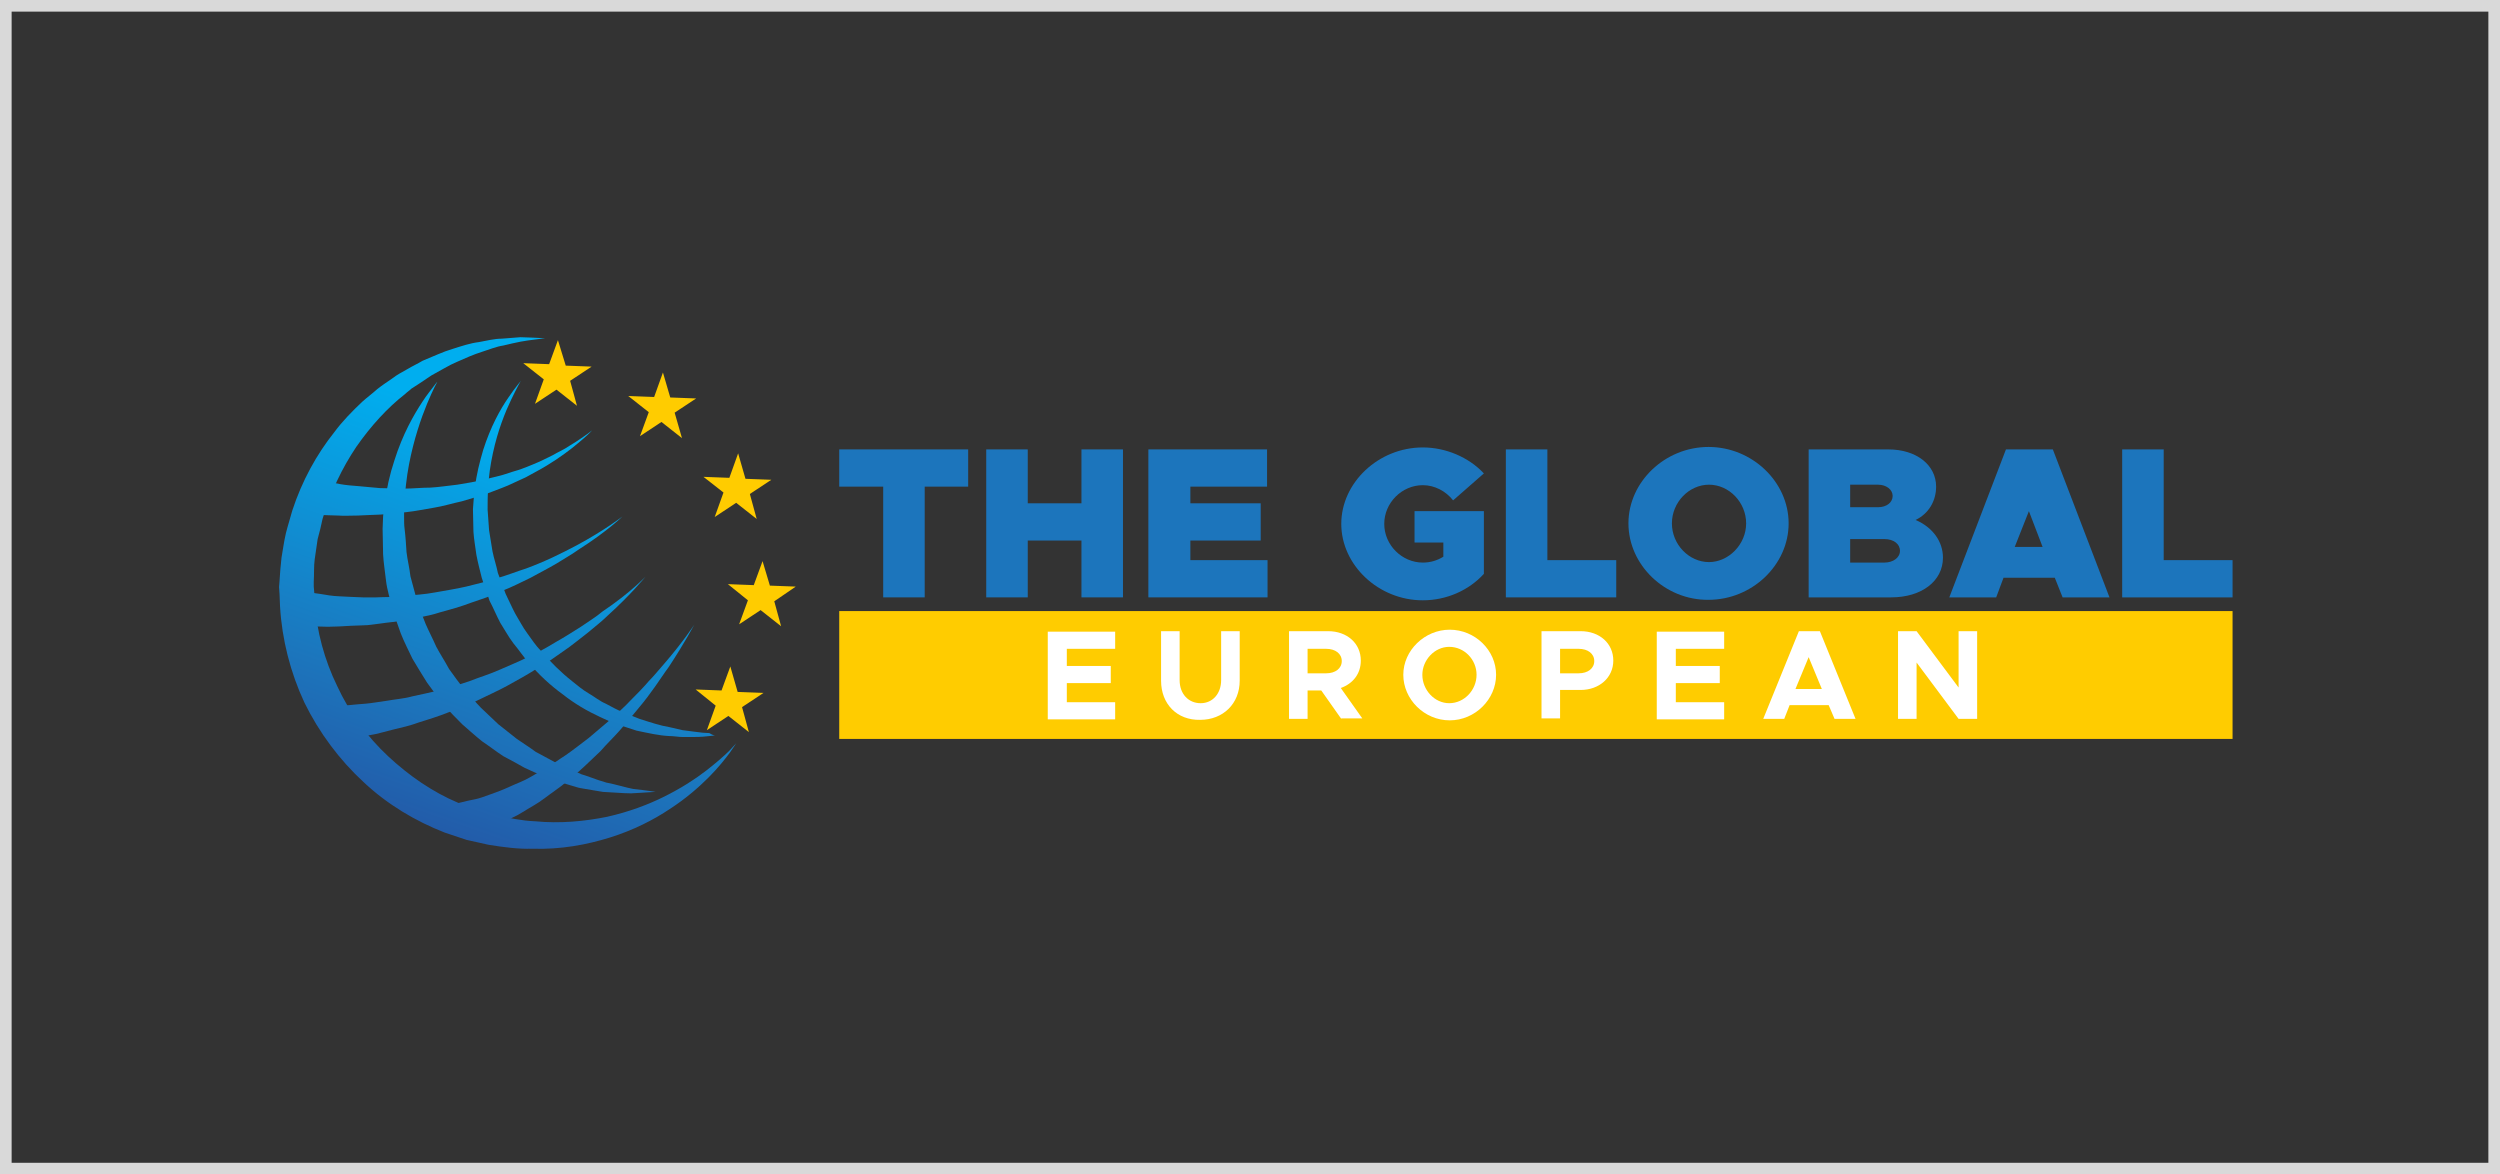
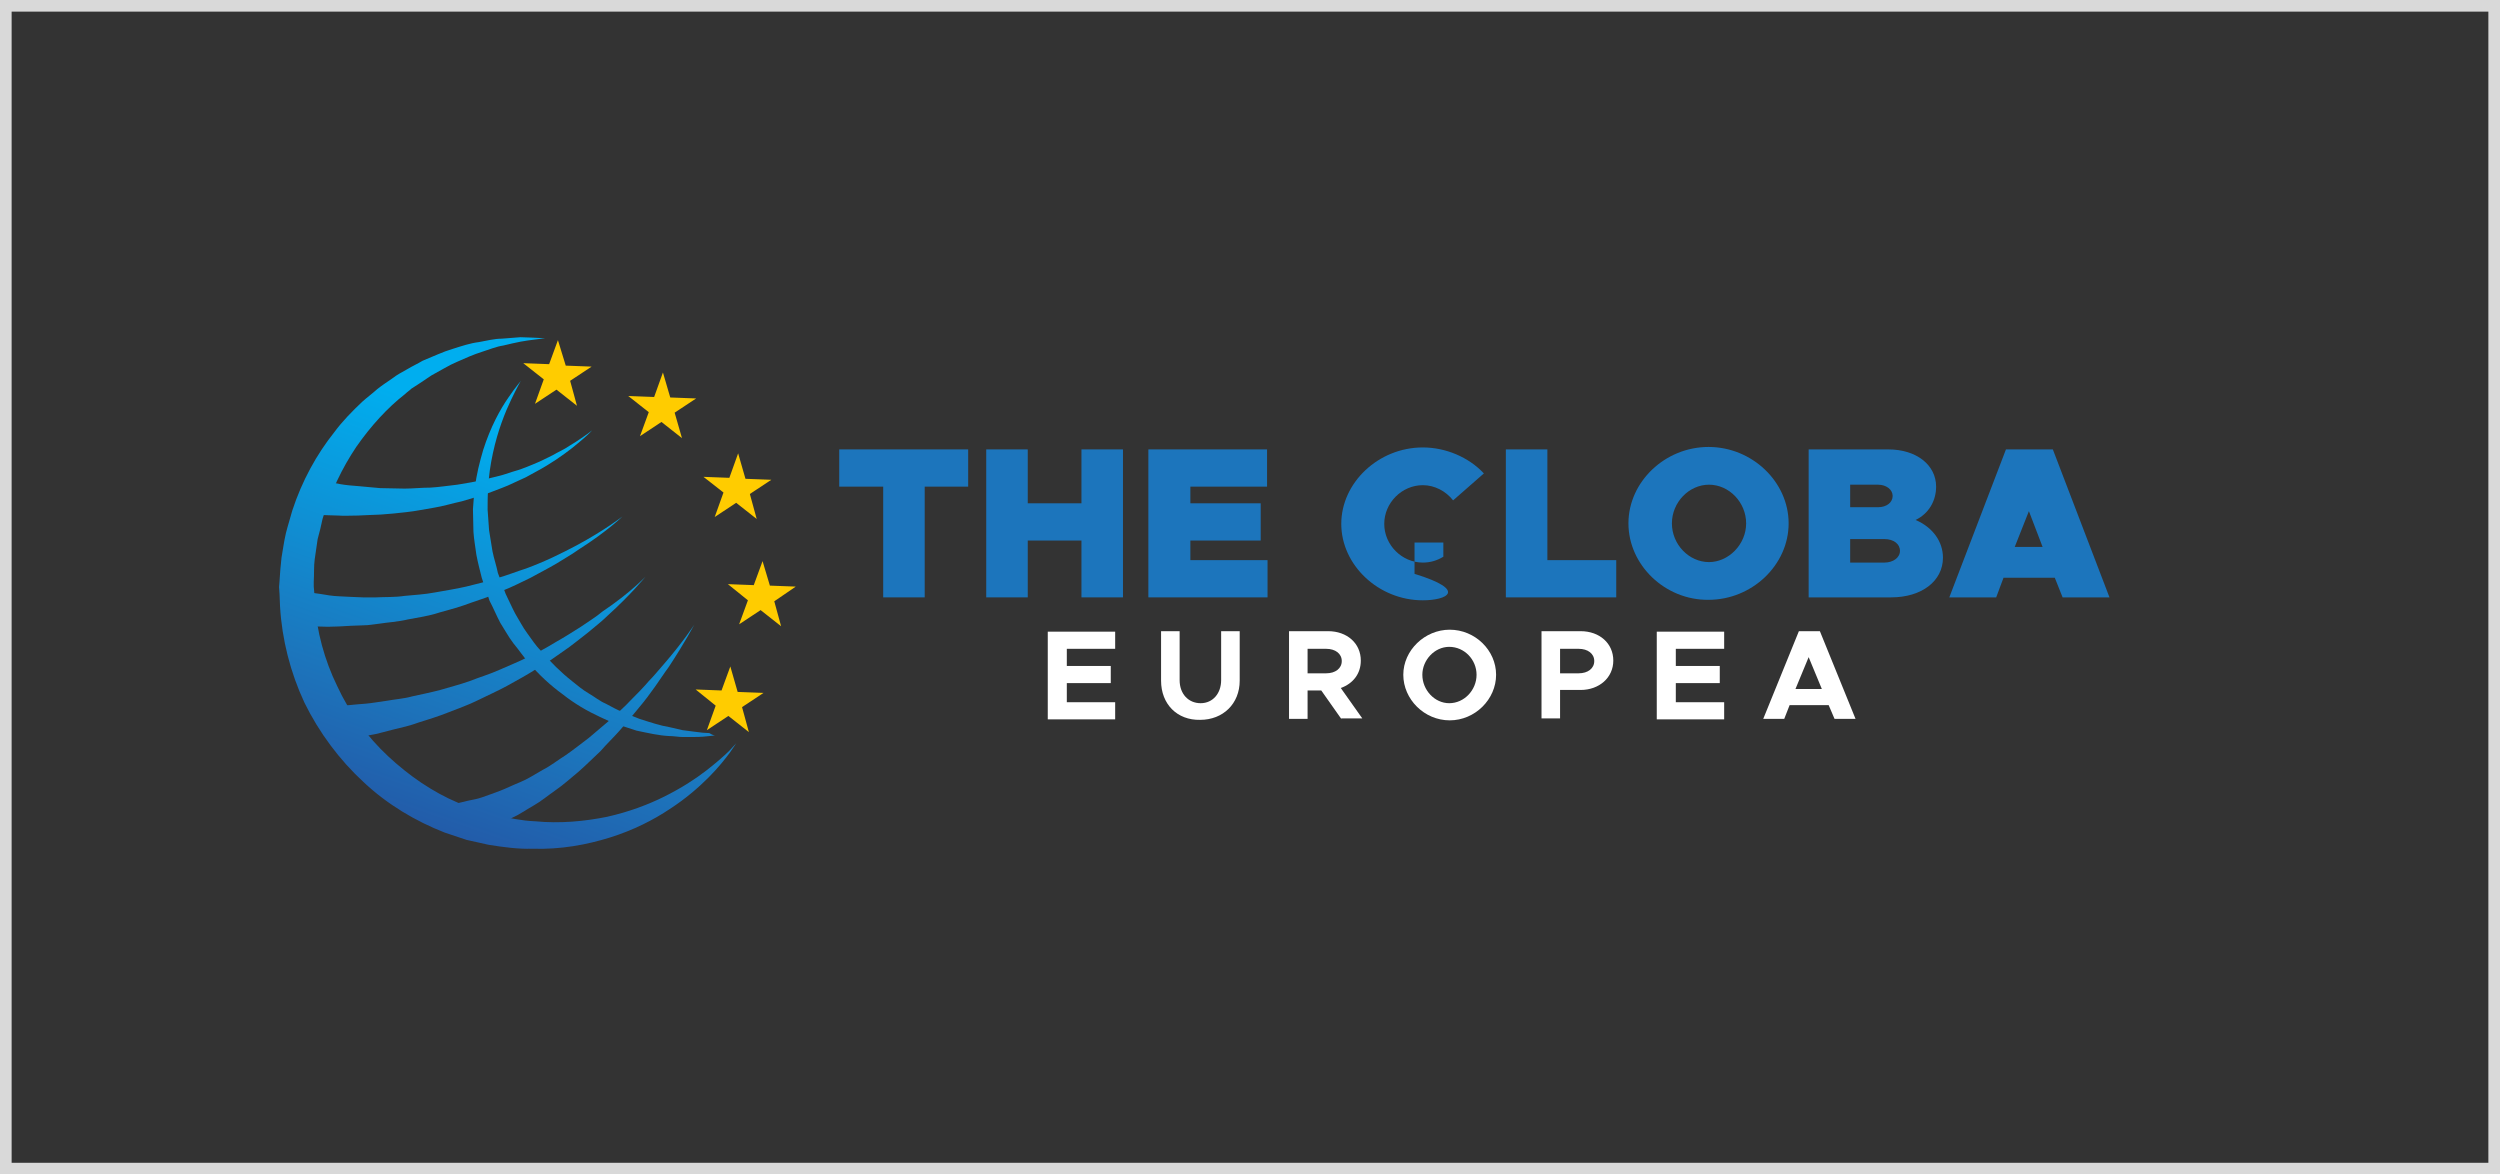
<svg xmlns="http://www.w3.org/2000/svg" width="215" height="101" viewBox="0 0 215 101" fill="none">
  <rect x="0" y="0" width="215" height="101" fill="#333333" stroke="none" />
  <rect x="0.5" y="0.5" width="214" height="100" stroke="#D9D9D9" />
  <g clip-path="url(#clip0_24052_594)">
    <path d="M63.312 63.93C63.312 63.93 63.102 64.225 62.766 64.731C62.388 65.236 61.8 65.995 60.96 66.838C60.12 67.68 59.028 68.649 57.6 69.576C56.214 70.503 54.492 71.388 52.476 72.02C50.46 72.652 48.192 73.074 45.756 72.989C44.622 73.031 43.32 72.863 42.018 72.652C41.388 72.526 40.758 72.357 40.128 72.231C39.498 72.02 38.868 71.809 38.238 71.599C35.76 70.63 33.324 69.197 31.266 67.259C29.208 65.363 27.444 63.003 26.184 60.433C24.966 57.821 24.252 54.998 24.084 52.174L24.042 51.121L24 50.489L24.042 49.941C24.084 49.267 24.126 48.677 24.21 47.961C24.336 47.245 24.42 46.57 24.588 45.854C24.756 45.18 24.966 44.548 25.134 43.916C25.974 41.346 27.234 39.07 28.746 37.174C29.46 36.205 30.3 35.362 31.14 34.562C31.56 34.183 32.022 33.846 32.442 33.466C32.862 33.129 33.324 32.834 33.744 32.539C33.954 32.371 34.164 32.244 34.374 32.118C34.584 31.992 34.836 31.865 35.046 31.739C35.466 31.486 35.928 31.275 36.348 31.023C36.768 30.854 37.23 30.643 37.65 30.475C37.86 30.39 38.07 30.306 38.28 30.222C38.49 30.138 38.7 30.096 38.91 30.011C39.708 29.758 40.464 29.506 41.178 29.421C41.892 29.295 42.522 29.126 43.152 29.126C43.74 29.084 44.286 29.042 44.748 29C45.21 29 45.588 29.042 45.924 29.042C46.554 29.084 46.89 29.084 46.89 29.084C46.89 29.084 46.554 29.126 45.924 29.211C45.63 29.253 45.21 29.295 44.79 29.379C44.328 29.463 43.824 29.59 43.278 29.716C42.69 29.801 42.102 30.053 41.43 30.264C40.758 30.475 40.086 30.77 39.33 31.107C39.162 31.191 38.952 31.275 38.784 31.36C38.616 31.444 38.406 31.57 38.238 31.654C37.86 31.865 37.482 32.076 37.104 32.287C36.726 32.539 36.348 32.792 35.97 33.045C35.76 33.171 35.592 33.298 35.382 33.424C35.214 33.593 35.004 33.719 34.836 33.888C33.324 35.068 31.896 36.627 30.636 38.438C29.418 40.25 28.41 42.357 27.738 44.632C27.612 45.222 27.486 45.77 27.318 46.36C27.234 46.95 27.15 47.497 27.066 48.087C26.982 48.677 27.024 49.394 26.982 50.026V50.447L27.024 50.91L27.066 51.837C27.234 54.281 27.906 56.767 28.998 59C30.048 61.276 31.56 63.34 33.366 65.026C35.172 66.711 37.188 68.102 39.372 69.029C39.918 69.239 40.464 69.45 41.01 69.661C41.556 69.829 42.102 69.956 42.69 70.124C43.782 70.335 44.832 70.588 46.008 70.63C48.192 70.84 50.292 70.63 52.182 70.251C54.072 69.829 55.752 69.197 57.18 68.481C58.608 67.764 59.784 67.006 60.708 66.29C61.632 65.573 62.304 64.984 62.766 64.52C63.102 64.141 63.312 63.93 63.312 63.93Z" fill="url(#paint0_linear_24052_594)" />
    <path d="M50.922 37.006C50.922 37.006 50.67 37.301 50.124 37.764C49.872 37.975 49.536 38.27 49.158 38.565C48.78 38.86 48.318 39.197 47.814 39.534C47.31 39.871 46.764 40.208 46.134 40.545C45.84 40.714 45.504 40.882 45.21 41.051C44.874 41.219 44.538 41.346 44.202 41.514C43.53 41.851 42.774 42.104 42.018 42.399C41.262 42.652 40.464 42.905 39.708 43.115C38.91 43.284 38.112 43.537 37.314 43.663C36.516 43.789 35.76 43.958 34.962 44.042C34.206 44.127 33.45 44.211 32.736 44.253C32.022 44.295 31.35 44.295 30.762 44.337C30.132 44.337 29.586 44.379 29.082 44.337C28.578 44.337 28.158 44.295 27.78 44.295C27.066 44.253 26.646 44.253 26.646 44.253L27.024 41.261C27.024 41.261 27.402 41.303 28.074 41.43C28.41 41.472 28.83 41.556 29.292 41.641C29.754 41.725 30.3 41.767 30.846 41.809C31.434 41.851 32.064 41.935 32.694 41.978C33.366 41.978 34.08 42.02 34.794 42.02C35.508 42.02 36.264 41.935 37.02 41.935C37.776 41.893 38.532 41.767 39.33 41.683C40.086 41.556 40.884 41.43 41.598 41.261C42.354 41.051 43.068 40.924 43.782 40.671C44.118 40.545 44.496 40.461 44.832 40.334C45.168 40.208 45.504 40.081 45.798 39.955C46.428 39.702 47.016 39.407 47.52 39.154C48.024 38.86 48.528 38.649 48.948 38.354C49.368 38.101 49.704 37.891 49.998 37.68C50.628 37.258 50.922 37.006 50.922 37.006Z" fill="url(#paint1_linear_24052_594)" />
    <path d="M53.526 44.421C53.526 44.421 52.182 45.728 49.788 47.245C49.2 47.666 48.528 48.045 47.856 48.466C47.142 48.888 46.386 49.267 45.63 49.688C44.832 50.068 44.034 50.489 43.152 50.826C42.732 50.995 42.27 51.205 41.85 51.374L40.506 51.837C39.624 52.174 38.7 52.427 37.776 52.68C36.894 52.975 35.97 53.101 35.088 53.27C34.206 53.48 33.324 53.523 32.526 53.649C32.106 53.691 31.728 53.775 31.308 53.775C30.93 53.775 30.552 53.818 30.174 53.818C29.46 53.86 28.788 53.902 28.2 53.902C27.612 53.902 27.108 53.86 26.688 53.86C25.848 53.818 25.344 53.818 25.344 53.818L25.722 50.826C25.722 50.826 26.184 50.868 26.94 50.995C27.318 51.037 27.822 51.121 28.326 51.205C28.872 51.289 29.502 51.289 30.174 51.332C30.51 51.332 30.846 51.374 31.224 51.374C31.602 51.374 31.98 51.374 32.358 51.374C33.114 51.332 33.954 51.374 34.794 51.247C35.634 51.163 36.516 51.121 37.398 50.952C38.28 50.784 39.204 50.657 40.086 50.447L41.43 50.11C41.85 49.983 42.312 49.857 42.732 49.73C43.614 49.478 44.454 49.141 45.252 48.888C46.05 48.593 46.848 48.256 47.562 47.919C48.276 47.581 48.948 47.245 49.578 46.907C52.014 45.601 53.526 44.421 53.526 44.421Z" fill="url(#paint2_linear_24052_594)" />
    <path d="M55.5 49.604C55.5 49.604 54.324 51.079 52.224 52.975C51.72 53.48 51.09 53.944 50.502 54.45C49.83 54.955 49.2 55.503 48.444 56.009C47.73 56.514 46.974 57.062 46.134 57.525C45.336 58.031 44.496 58.495 43.656 58.958C42.816 59.422 41.934 59.801 41.094 60.222C40.254 60.644 39.372 60.938 38.532 61.276C37.692 61.613 36.852 61.865 36.054 62.118C35.256 62.413 34.5 62.582 33.786 62.75C33.072 62.919 32.442 63.129 31.854 63.214C31.266 63.34 30.762 63.424 30.342 63.467C29.502 63.635 29.04 63.719 29.04 63.719L28.746 60.728C28.746 60.728 29.208 60.686 30.006 60.644C30.384 60.601 30.888 60.559 31.434 60.517C31.98 60.475 32.61 60.349 33.282 60.264C33.954 60.138 34.71 60.096 35.466 59.885C36.222 59.717 37.062 59.548 37.86 59.337C38.7 59.084 39.54 58.874 40.38 58.579C41.22 58.242 42.102 57.989 42.942 57.61C43.782 57.23 44.664 56.893 45.462 56.472C46.302 56.093 47.058 55.672 47.814 55.208C48.57 54.787 49.284 54.323 49.956 53.902C50.628 53.438 51.258 53.059 51.804 52.596C54.198 50.995 55.5 49.604 55.5 49.604Z" fill="url(#paint3_linear_24052_594)" />
    <path d="M59.7 53.733C59.7 53.733 58.902 55.25 57.516 57.357C57.138 57.863 56.76 58.453 56.34 59.042C55.92 59.632 55.458 60.264 54.954 60.854C54.45 61.486 53.904 62.118 53.358 62.75C52.812 63.382 52.182 63.972 51.636 64.604C51.006 65.194 50.418 65.784 49.746 66.374C49.074 66.922 48.486 67.469 47.814 67.933C47.142 68.397 46.554 68.902 45.882 69.281C45.21 69.661 44.622 70.082 44.034 70.335C43.446 70.63 42.858 70.882 42.396 71.135C41.892 71.346 41.43 71.472 41.052 71.641C40.296 71.894 39.876 72.062 39.876 72.062L39.204 69.113C39.204 69.113 39.582 69.028 40.254 68.86C40.59 68.776 41.01 68.734 41.472 68.565C41.934 68.397 42.438 68.228 42.984 68.017C43.53 67.807 44.118 67.512 44.748 67.259C45.378 67.006 46.008 66.585 46.68 66.206C47.352 65.868 47.982 65.363 48.654 64.941C49.326 64.478 49.956 63.972 50.628 63.467C51.258 62.919 51.888 62.413 52.518 61.865C53.106 61.318 53.736 60.77 54.24 60.222C54.786 59.675 55.332 59.127 55.794 58.579C56.298 58.073 56.718 57.526 57.138 57.062C58.776 55.166 59.7 53.733 59.7 53.733Z" fill="url(#paint4_linear_24052_594)" />
-     <path d="M56.382 68.102C56.382 68.102 55.626 68.144 54.282 68.228C53.61 68.228 52.77 68.144 51.846 68.102C51.384 68.017 50.88 67.933 50.334 67.849C50.082 67.807 49.788 67.764 49.536 67.68C49.284 67.596 48.99 67.512 48.696 67.427C48.15 67.259 47.52 67.09 46.932 66.837C46.344 66.585 45.756 66.332 45.126 66.037C44.538 65.7 43.908 65.363 43.278 65.026C42.69 64.646 42.102 64.183 41.472 63.762C40.884 63.298 40.338 62.792 39.75 62.287C39.204 61.739 38.658 61.191 38.154 60.601C37.65 59.969 37.188 59.337 36.726 58.705C36.306 58.031 35.886 57.357 35.466 56.641C35.13 55.924 34.752 55.208 34.458 54.45C34.206 53.691 33.912 52.975 33.702 52.217C33.534 51.458 33.282 50.7 33.198 49.941C33.114 49.183 32.988 48.424 32.946 47.666C32.946 46.907 32.904 46.191 32.904 45.475C32.904 45.096 32.946 44.801 32.946 44.421C32.988 44.084 32.988 43.705 33.072 43.368C33.24 42.02 33.534 40.756 33.912 39.618C34.626 37.343 35.592 35.657 36.348 34.52C36.726 33.93 37.062 33.55 37.272 33.256C37.482 32.961 37.608 32.834 37.608 32.834C37.608 32.834 37.23 33.508 36.726 34.73C36.222 35.952 35.592 37.764 35.172 39.955C34.962 41.051 34.836 42.273 34.752 43.537C34.752 43.874 34.752 44.169 34.752 44.464C34.752 44.801 34.752 45.18 34.794 45.475C34.878 46.149 34.92 46.823 34.962 47.497C35.046 48.172 35.214 48.846 35.298 49.562C35.466 50.236 35.676 50.91 35.844 51.627C36.054 52.301 36.348 52.975 36.6 53.649C36.894 54.323 37.23 54.955 37.524 55.629C37.86 56.261 38.28 56.894 38.616 57.526C39.036 58.115 39.456 58.705 39.918 59.253C40.422 59.759 40.842 60.349 41.346 60.854C41.85 61.318 42.354 61.823 42.858 62.287C43.404 62.708 43.908 63.13 44.454 63.551C45 63.93 45.546 64.267 46.05 64.646C46.596 64.941 47.142 65.236 47.688 65.531C48.192 65.826 48.738 66.037 49.242 66.248C49.494 66.374 49.746 66.458 49.998 66.585C50.25 66.669 50.502 66.753 50.754 66.837C51.216 67.006 51.678 67.174 52.14 67.301C53.022 67.469 53.778 67.722 54.45 67.849C55.626 67.975 56.382 68.102 56.382 68.102Z" fill="url(#paint5_linear_24052_594)" />
    <path d="M61.506 63.256C61.506 63.256 61.338 63.256 61.044 63.298C60.75 63.34 60.246 63.382 59.658 63.382C59.364 63.382 59.028 63.382 58.692 63.382C58.356 63.382 57.936 63.298 57.516 63.298C56.676 63.256 55.752 63.045 54.744 62.835C54.24 62.666 53.736 62.498 53.19 62.329C52.644 62.16 52.14 61.908 51.594 61.655C50.502 61.149 49.41 60.517 48.402 59.717C47.352 58.958 46.344 58.031 45.462 56.978C45 56.472 44.622 55.882 44.16 55.334C43.74 54.787 43.404 54.155 43.026 53.565C42.69 52.933 42.438 52.301 42.102 51.669C41.892 50.995 41.64 50.363 41.43 49.688C41.262 49.014 41.094 48.382 40.968 47.708C40.884 47.034 40.758 46.402 40.716 45.728C40.716 45.053 40.674 44.464 40.674 43.789C40.716 43.2 40.758 42.568 40.842 41.978C40.968 40.798 41.262 39.702 41.556 38.691C42.186 36.711 43.026 35.194 43.698 34.225C44.034 33.719 44.328 33.34 44.496 33.129C44.706 32.876 44.79 32.75 44.79 32.75C44.79 32.75 44.454 33.34 43.95 34.393C43.446 35.447 42.816 37.006 42.396 38.944C42.186 39.913 42.018 40.966 41.976 42.104C41.934 42.652 41.934 43.242 41.934 43.832C41.976 44.422 42.018 45.011 42.06 45.601C42.144 46.191 42.27 46.823 42.354 47.413C42.48 48.045 42.69 48.635 42.816 49.267C43.026 49.857 43.278 50.489 43.488 51.079C43.782 51.669 44.034 52.259 44.328 52.806C44.664 53.354 44.958 53.944 45.336 54.45C45.714 54.955 46.05 55.503 46.512 55.967C47.352 56.936 48.234 57.821 49.2 58.579C49.662 58.958 50.124 59.337 50.628 59.632C51.132 59.927 51.594 60.306 52.098 60.517C52.602 60.77 53.064 61.065 53.568 61.233C54.072 61.444 54.534 61.655 54.996 61.823C55.92 62.118 56.802 62.413 57.6 62.54C57.978 62.624 58.356 62.708 58.692 62.792C59.028 62.835 59.364 62.877 59.658 62.919C60.246 63.003 60.708 63.045 61.002 63.045C61.338 63.256 61.506 63.256 61.506 63.256Z" fill="url(#paint6_linear_24052_594)" />
    <path d="M75.912 41.851H72.174V38.649H83.262V41.851H79.524V51.374H75.954V41.851H75.912Z" fill="#1C75BC" />
    <path d="M96.576 38.649V51.374H93.006V46.486H88.386V51.374H84.816V38.649H88.386V43.284H93.006V38.649H96.576Z" fill="#1C75BC" />
    <path d="M102.372 41.851V43.284H108.42V46.486H102.372V48.172H109.008V51.374H98.76V38.649H108.966V41.851H102.372Z" fill="#1C75BC" />
-     <path d="M121.65 43.958H127.614V49.351C126.312 50.784 124.38 51.627 122.364 51.627C118.542 51.627 115.35 48.593 115.35 45.054C115.35 41.514 118.542 38.48 122.364 38.48C124.338 38.48 126.312 39.323 127.614 40.714L124.968 43.031C124.338 42.23 123.372 41.725 122.364 41.725C120.558 41.725 119.046 43.242 119.046 45.054C119.046 46.865 120.558 48.382 122.364 48.382C122.994 48.382 123.582 48.214 124.128 47.877V46.655H121.65V43.958Z" fill="#1C75BC" />
+     <path d="M121.65 43.958V49.351C126.312 50.784 124.38 51.627 122.364 51.627C118.542 51.627 115.35 48.593 115.35 45.054C115.35 41.514 118.542 38.48 122.364 38.48C124.338 38.48 126.312 39.323 127.614 40.714L124.968 43.031C124.338 42.23 123.372 41.725 122.364 41.725C120.558 41.725 119.046 43.242 119.046 45.054C119.046 46.865 120.558 48.382 122.364 48.382C122.994 48.382 123.582 48.214 124.128 47.877V46.655H121.65V43.958Z" fill="#1C75BC" />
    <path d="M138.996 48.172V51.374H129.504V38.649H133.074V48.172H138.996Z" fill="#1C75BC" />
    <path d="M140.046 45.011C140.046 41.43 143.196 38.438 146.934 38.438C150.672 38.438 153.822 41.43 153.822 45.011C153.822 48.593 150.672 51.584 146.934 51.584C143.196 51.627 140.046 48.593 140.046 45.011ZM150.168 45.011C150.168 43.2 148.698 41.683 146.976 41.683C145.254 41.683 143.784 43.2 143.784 45.011C143.784 46.823 145.254 48.34 146.976 48.34C148.656 48.34 150.168 46.823 150.168 45.011Z" fill="#1C75BC" />
    <path d="M155.544 38.649H162.39C164.826 38.649 166.506 39.997 166.506 41.851C166.506 43.073 165.876 44.169 164.742 44.716C166.212 45.348 167.094 46.57 167.094 47.961C167.094 49.983 165.246 51.374 162.642 51.374H155.544V38.649ZM161.508 43.621C162.264 43.621 162.768 43.2 162.768 42.652C162.768 42.104 162.222 41.683 161.508 41.683H159.114V43.621H161.508ZM162.054 48.382C162.81 48.382 163.398 47.961 163.398 47.371C163.398 46.781 162.852 46.36 162.054 46.36H159.114V48.382H162.054Z" fill="#1C75BC" />
    <path d="M176.712 49.688H172.302L171.672 51.374H167.64L172.512 38.649H176.544L181.416 51.374H177.384L176.712 49.688ZM175.662 47.034L174.486 43.958L173.268 47.034H175.662Z" fill="#1C75BC" />
-     <path d="M192 48.172V51.374H182.508V38.649H186.078V48.172H192Z" fill="#1C75BC" />
-     <path d="M192 52.553H72.174V63.551H192V52.553Z" fill="#FFCC00" />
    <path d="M91.746 55.756V57.273H95.526V58.747H91.746V60.391H95.904V61.865H90.108V54.323H95.904V55.798H91.746V55.756Z" fill="white" />
    <path d="M99.852 58.537V54.281H101.448V58.495C101.448 59.674 102.204 60.475 103.254 60.475C104.304 60.475 105.018 59.632 105.018 58.495V54.281H106.614V58.537C106.614 60.517 105.186 61.907 103.212 61.907C101.238 61.95 99.852 60.559 99.852 58.537Z" fill="white" />
    <path d="M115.35 61.823L113.628 59.379H112.452V61.823H110.856V54.281H114.216C115.854 54.281 117.03 55.334 117.03 56.809C117.03 57.947 116.358 58.789 115.308 59.169L117.156 61.781H115.35V61.823ZM112.452 57.905H114.048C114.846 57.905 115.392 57.483 115.392 56.851C115.392 56.219 114.846 55.798 114.048 55.798H112.452V57.905Z" fill="white" />
    <path d="M120.684 58.031C120.684 55.924 122.532 54.154 124.674 54.154C126.858 54.154 128.664 55.924 128.664 58.031C128.664 60.138 126.858 61.95 124.674 61.95C122.49 61.95 120.684 60.138 120.684 58.031ZM126.984 58.031C126.984 56.725 125.934 55.629 124.632 55.629C123.372 55.629 122.322 56.767 122.322 58.031C122.322 59.337 123.372 60.475 124.632 60.475C125.934 60.475 126.984 59.337 126.984 58.031Z" fill="white" />
    <path d="M132.57 54.281H135.93C137.568 54.281 138.744 55.334 138.744 56.809C138.744 58.284 137.526 59.337 135.93 59.337H134.166V61.781H132.57V54.281ZM135.762 57.905C136.56 57.905 137.106 57.483 137.106 56.851C137.106 56.219 136.56 55.798 135.762 55.798H134.166V57.905H135.762Z" fill="white" />
    <path d="M144.12 55.756V57.273H147.9V58.747H144.12V60.391H148.278V61.865H142.482V54.323H148.278V55.798H144.12V55.756Z" fill="white" />
    <path d="M157.266 60.643H153.906L153.444 61.823H151.638L154.704 54.281H156.51L159.576 61.823H157.77L157.266 60.643ZM156.678 59.253L155.544 56.514L154.41 59.253H156.678Z" fill="white" />
-     <path d="M163.23 54.281H164.826L168.438 59.127V54.281H170.034V61.823H168.438L164.826 56.978V61.823H163.23V54.281Z" fill="white" />
    <path d="M47.982 29.253L47.226 31.318L45 31.233L46.764 32.624L46.008 34.73L47.856 33.509L49.62 34.899L49.032 32.75L50.88 31.528L48.654 31.444L47.982 29.253ZM57.012 32.034L56.256 34.141L54.03 34.056L55.794 35.447L55.038 37.511L56.886 36.289L58.65 37.68L58.02 35.489L59.868 34.267L57.642 34.183L57.012 32.034ZM63.48 38.986L62.724 41.093L60.498 41.009L62.22 42.357L61.464 44.464L63.312 43.242L65.076 44.632L64.488 42.483L66.336 41.261L64.11 41.177L63.48 38.986ZM65.58 48.256L64.824 50.321L62.598 50.236L64.32 51.627L63.564 53.691L65.412 52.469L67.176 53.86L66.588 51.711L68.436 50.447L66.21 50.363L65.58 48.256ZM62.808 57.315L62.052 59.38L59.826 59.295L61.548 60.686L60.792 62.793L62.64 61.571L64.404 62.961L63.816 60.812L65.664 59.59L63.438 59.506L62.808 57.315Z" fill="#FFCC00" />
  </g>
  <defs>
    <linearGradient id="paint0_linear_24052_594" x1="49.39" y1="38.975" x2="33.368" y2="84.822" gradientUnits="userSpaceOnUse">
      <stop stop-color="#00AEEF" />
      <stop offset="0.5" stop-color="#1C75BC" />
      <stop offset="1" stop-color="#2B3990" />
    </linearGradient>
    <linearGradient id="paint1_linear_24052_594" x1="40.175" y1="35.754" x2="24.152" y2="81.601" gradientUnits="userSpaceOnUse">
      <stop stop-color="#00AEEF" />
      <stop offset="0.5" stop-color="#1C75BC" />
      <stop offset="1" stop-color="#2B3990" />
    </linearGradient>
    <linearGradient id="paint2_linear_24052_594" x1="43.358" y1="36.866" x2="27.335" y2="82.713" gradientUnits="userSpaceOnUse">
      <stop stop-color="#00AEEF" />
      <stop offset="0.5" stop-color="#1C75BC" />
      <stop offset="1" stop-color="#2B3990" />
    </linearGradient>
    <linearGradient id="paint3_linear_24052_594" x1="47.953" y1="38.472" x2="31.93" y2="84.319" gradientUnits="userSpaceOnUse">
      <stop stop-color="#00AEEF" />
      <stop offset="0.5" stop-color="#1C75BC" />
      <stop offset="1" stop-color="#2B3990" />
    </linearGradient>
    <linearGradient id="paint4_linear_24052_594" x1="56.398" y1="41.424" x2="40.376" y2="87.271" gradientUnits="userSpaceOnUse">
      <stop stop-color="#00AEEF" />
      <stop offset="0.5" stop-color="#1C75BC" />
      <stop offset="1" stop-color="#2B3990" />
    </linearGradient>
    <linearGradient id="paint5_linear_24052_594" x1="50.167" y1="39.246" x2="34.145" y2="85.093" gradientUnits="userSpaceOnUse">
      <stop stop-color="#00AEEF" />
      <stop offset="0.5" stop-color="#1C75BC" />
      <stop offset="1" stop-color="#2B3990" />
    </linearGradient>
    <linearGradient id="paint6_linear_24052_594" x1="55.014" y1="40.94" x2="38.991" y2="86.787" gradientUnits="userSpaceOnUse">
      <stop stop-color="#00AEEF" />
      <stop offset="0.5" stop-color="#1C75BC" />
      <stop offset="1" stop-color="#2B3990" />
    </linearGradient>
    <clipPath id="clip0_24052_594">
      <rect width="168" height="44" fill="white" transform="translate(24 29)" />
    </clipPath>
  </defs>
</svg>